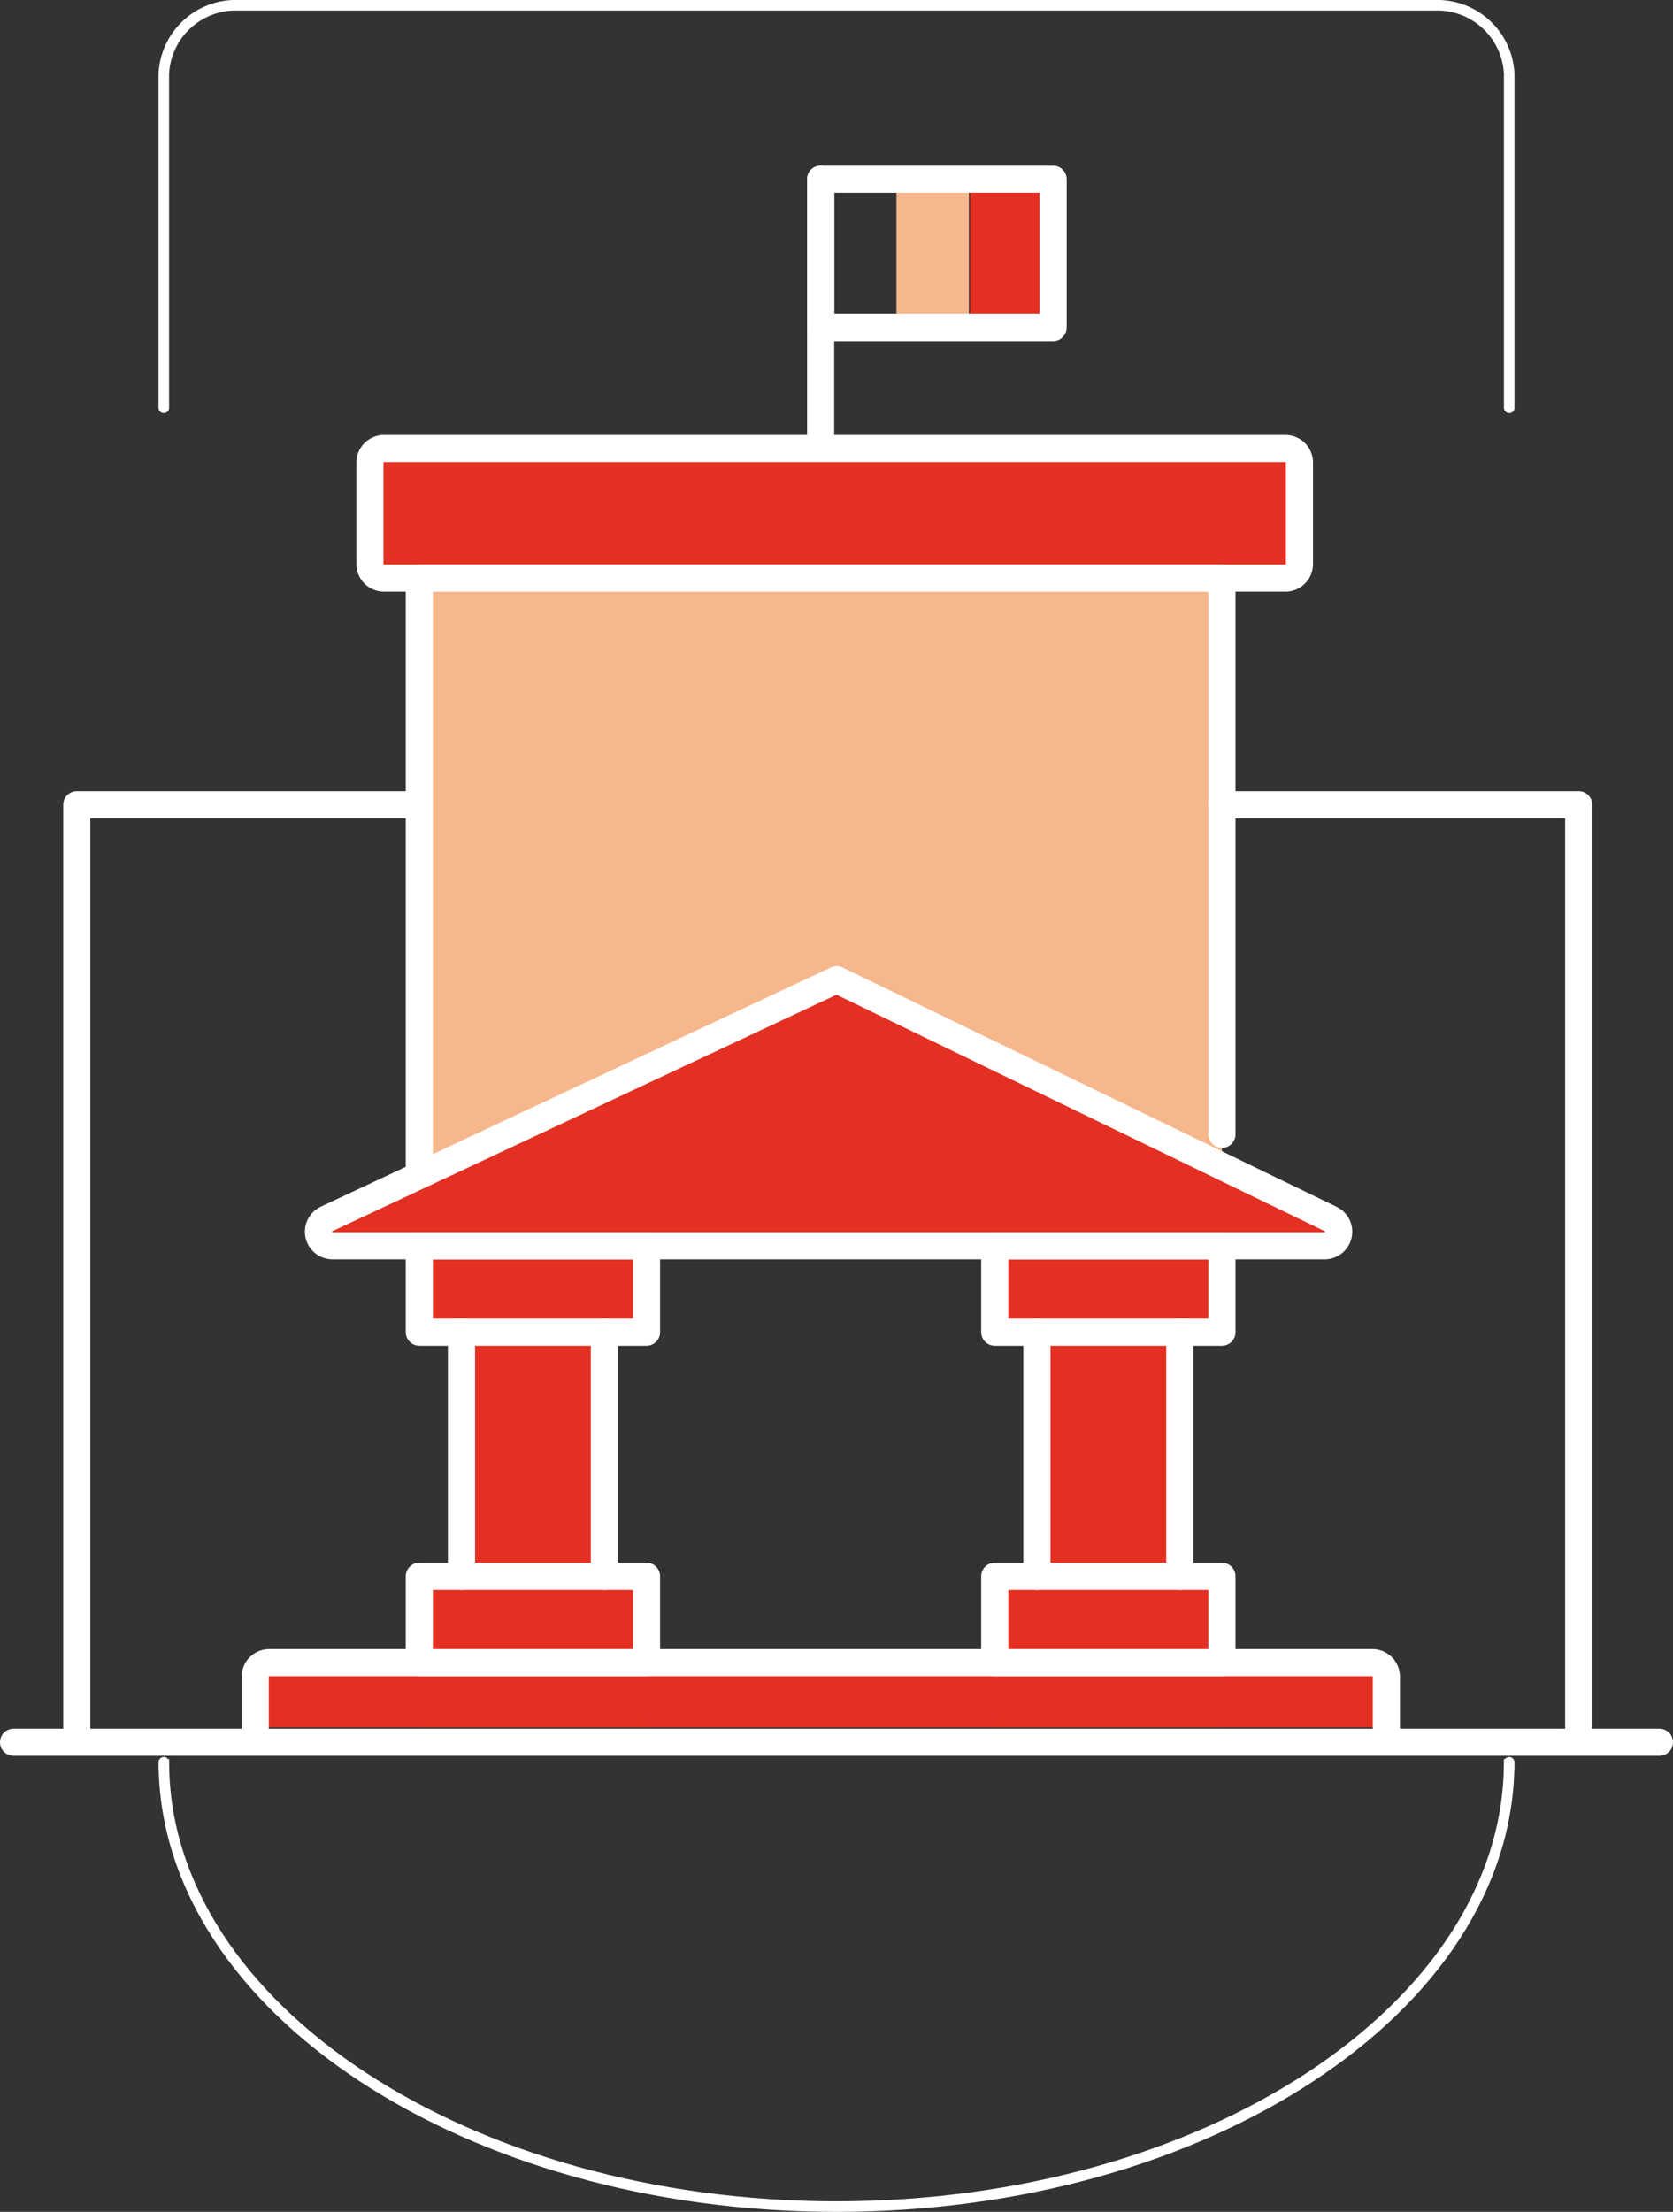
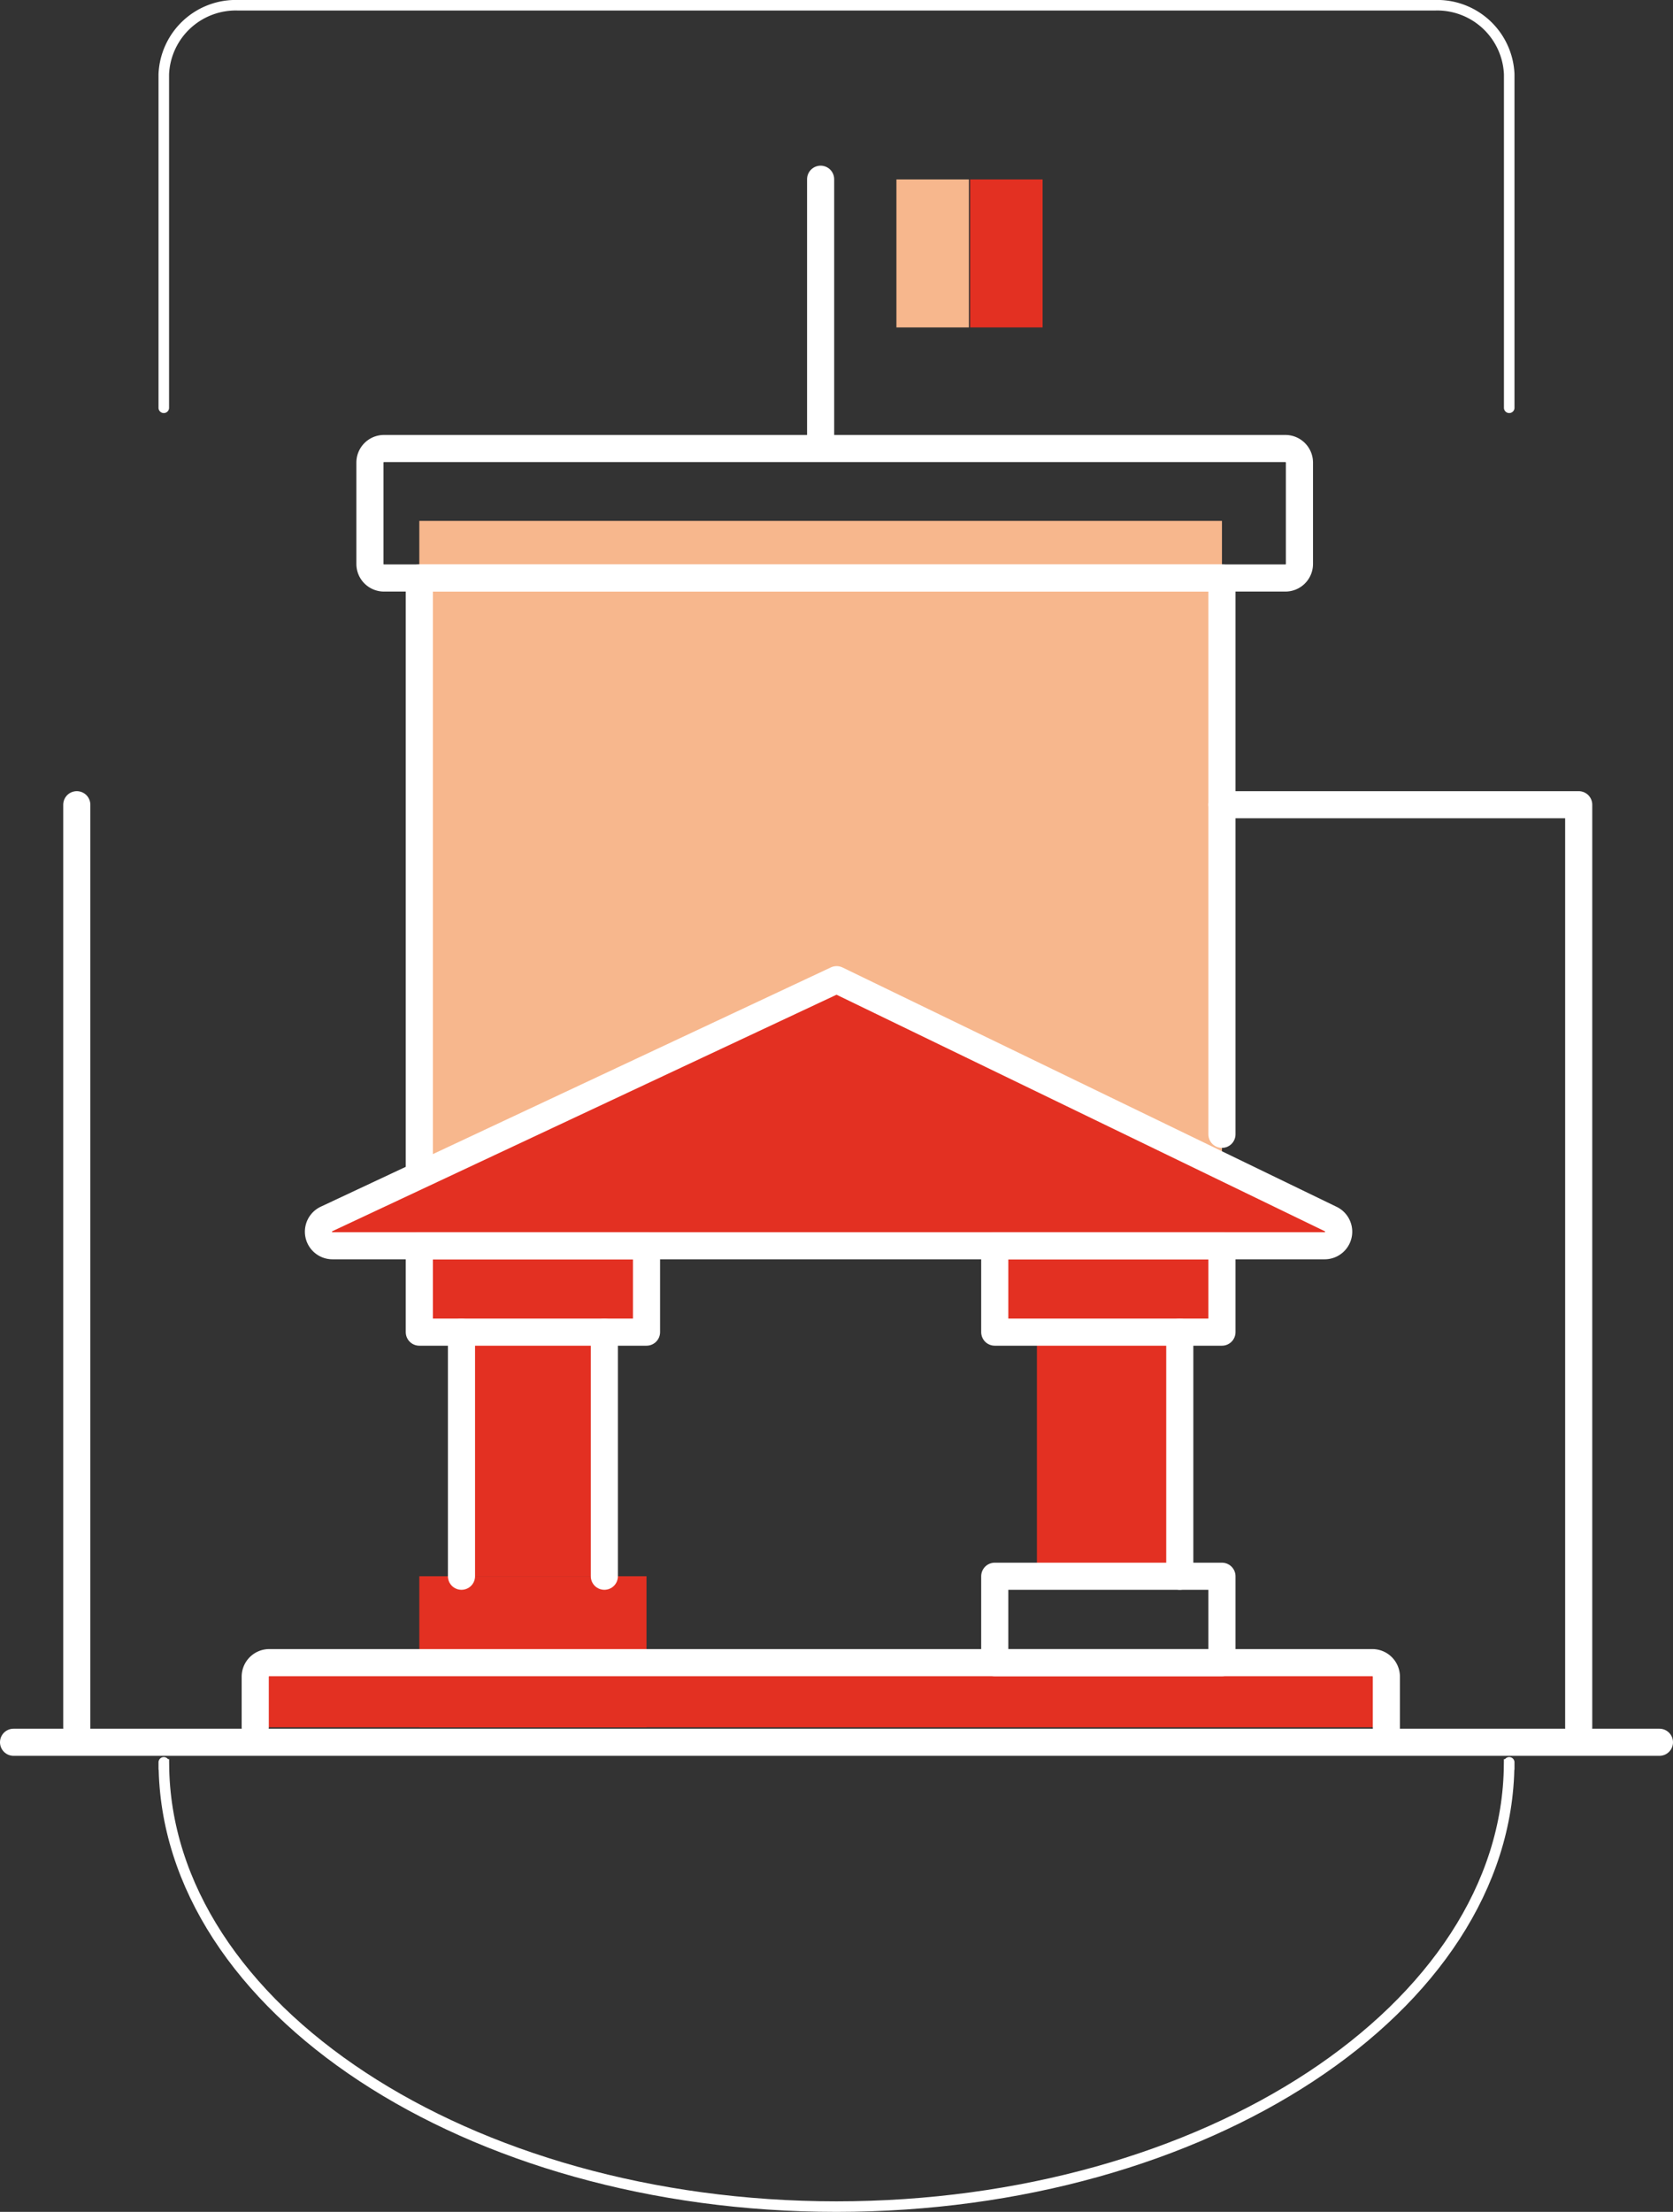
<svg xmlns="http://www.w3.org/2000/svg" width="158.589" height="209.644" viewBox="0 0 158.589 209.644">
  <rect x="0" y="0" width="158.589" height="209.644" fill="#333333" stroke="none" />
  <defs>
    <clipPath id="a">
      <rect width="158.589" height="209.644" fill="none" />
    </clipPath>
  </defs>
  <g clip-path="url(#a)">
    <path d="M143.063,38.65V7.039A6.83,6.83,0,0,0,135.975.5H22.614a6.831,6.831,0,0,0-7.088,6.539V38.65" fill="none" stroke="#fff" stroke-linecap="round" stroke-miterlimit="10" stroke-width="1" />
    <path d="M15.526,167.035v.195h.008c.161,23.07,28.787,41.913,63.76,41.913s63.6-18.843,63.761-41.913h.008v-.195" fill="none" stroke="#fff" stroke-linecap="round" stroke-miterlimit="10" stroke-width="1" />
    <rect width="76.084" height="64.895" transform="translate(39.748 49.372)" fill="#f7b78d" />
    <line x2="156.018" transform="translate(1.285 165.133)" fill="none" stroke="#fff" stroke-linecap="round" stroke-linejoin="round" stroke-width="2.571" />
    <path d="M30.184,118.073H126.9v-1.608L79.306,92.856,30.184,116.465Z" fill="#e33022" />
-     <rect width="87.563" height="12.273" transform="translate(35.064 42.511)" fill="#e33022" />
    <rect width="21.537" height="14.315" transform="translate(39.748 149.398)" fill="#e33022" />
-     <rect width="21.537" height="14.315" transform="translate(94.295 149.398)" fill="#e33022" />
    <rect width="21.537" height="14.315" transform="translate(39.748 112.837)" fill="#e33022" />
    <rect width="21.537" height="14.315" transform="translate(94.295 112.837)" fill="#e33022" />
    <rect width="13.543" height="22.82" transform="translate(43.745 126.578)" fill="#e33022" />
    <rect width="13.543" height="22.82" transform="translate(98.292 126.578)" fill="#e33022" />
    <rect width="107.224" height="6.127" transform="translate(24.194 157.586)" fill="#e33022" />
    <rect width="6.869" height="14.028" transform="translate(84.975 17.007)" fill="#f7b78d" />
    <rect width="6.869" height="14.028" transform="translate(91.96 17.007)" fill="#e33022" />
    <path d="M115.831,76.273H149.65v87.442" fill="none" stroke="#fff" stroke-linecap="round" stroke-linejoin="round" stroke-width="2.571" />
-     <path d="M7.279,163.715V76.273H39.751" fill="none" stroke="#fff" stroke-linecap="round" stroke-linejoin="round" stroke-width="2.571" />
+     <path d="M7.279,163.715V76.273" fill="none" stroke="#fff" stroke-linecap="round" stroke-linejoin="round" stroke-width="2.571" />
    <path d="M39.748,111.065V54.784h76.084v52.727" fill="none" stroke="#fff" stroke-linecap="round" stroke-linejoin="round" stroke-width="2.571" />
    <path d="M106.654,54.784H36.4a1.332,1.332,0,0,1-1.332-1.332V43.843A1.332,1.332,0,0,1,36.4,42.511h85.445a1.332,1.332,0,0,1,1.333,1.332v9.609a1.332,1.332,0,0,1-1.333,1.332H106.654" fill="none" stroke="#fff" stroke-linecap="round" stroke-linejoin="round" stroke-width="2.571" />
    <path d="M125.565,118.073H31.518a1.332,1.332,0,0,1-.565-2.538L79.306,92.856l46.84,22.686A1.332,1.332,0,0,1,125.565,118.073Z" fill="none" stroke="#fff" stroke-linecap="round" stroke-linejoin="round" stroke-width="2.571" />
    <path d="M24.194,163.713v-4.795a1.332,1.332,0,0,1,1.332-1.332h104.56a1.332,1.332,0,0,1,1.332,1.332v4.795" fill="none" stroke="#fff" stroke-linecap="round" stroke-linejoin="round" stroke-width="2.571" />
    <rect width="21.537" height="8.188" transform="translate(39.748 118.073)" fill="none" stroke="#fff" stroke-linecap="round" stroke-linejoin="round" stroke-width="2.571" />
-     <rect width="21.537" height="8.188" transform="translate(39.748 149.398)" fill="none" stroke="#fff" stroke-linecap="round" stroke-linejoin="round" stroke-width="2.571" />
    <rect width="21.537" height="8.188" transform="translate(94.295 118.073)" fill="none" stroke="#fff" stroke-linecap="round" stroke-linejoin="round" stroke-width="2.571" />
    <rect width="21.537" height="8.188" transform="translate(94.295 149.398)" fill="none" stroke="#fff" stroke-linecap="round" stroke-linejoin="round" stroke-width="2.571" />
    <line y2="23.137" transform="translate(43.745 126.261)" fill="none" stroke="#fff" stroke-linecap="round" stroke-linejoin="round" stroke-width="2.571" />
    <line y2="23.137" transform="translate(57.288 126.261)" fill="none" stroke="#fff" stroke-linecap="round" stroke-linejoin="round" stroke-width="2.571" />
-     <line y2="23.137" transform="translate(98.292 126.261)" fill="none" stroke="#fff" stroke-linecap="round" stroke-linejoin="round" stroke-width="2.571" />
    <line y2="23.137" transform="translate(111.835 126.261)" fill="none" stroke="#fff" stroke-linecap="round" stroke-linejoin="round" stroke-width="2.571" />
    <line y1="24.523" transform="translate(77.79 16.988)" fill="none" stroke="#fff" stroke-linecap="round" stroke-linejoin="round" stroke-width="2.571" />
-     <rect width="22.039" height="14.047" transform="translate(77.79 16.988)" fill="none" stroke="#fff" stroke-linecap="round" stroke-linejoin="round" stroke-width="2.571" />
  </g>
</svg>